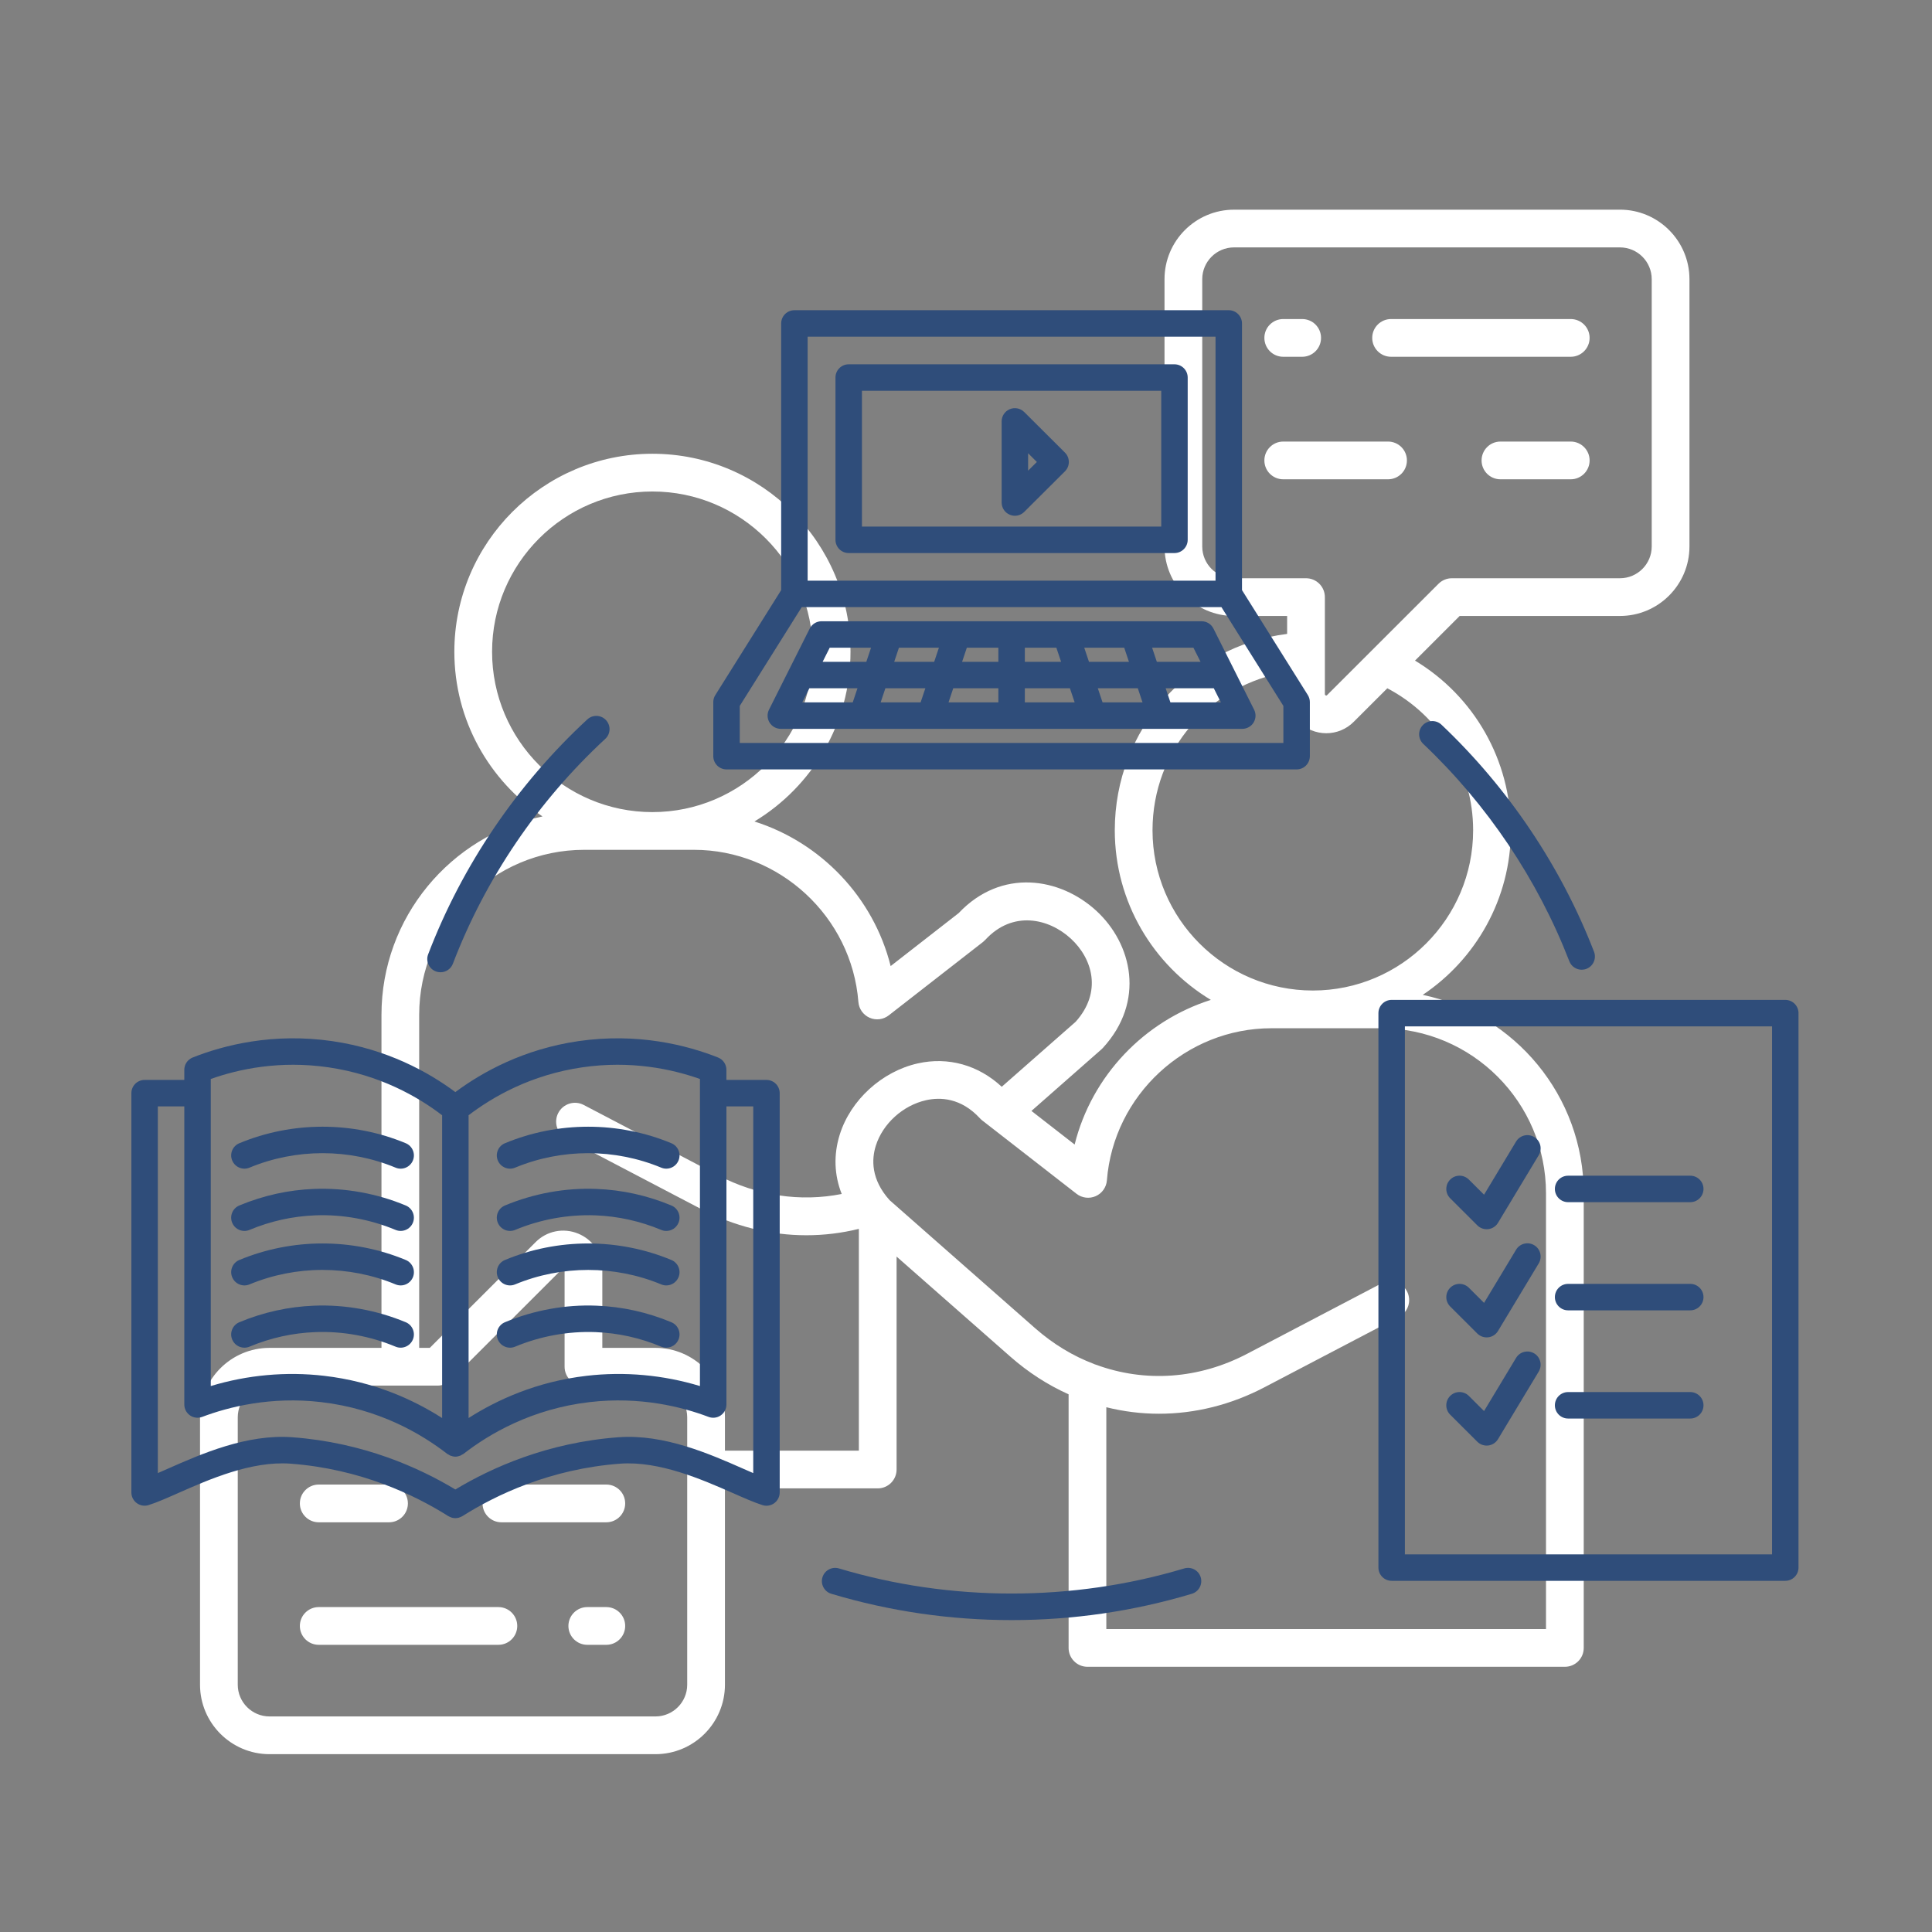
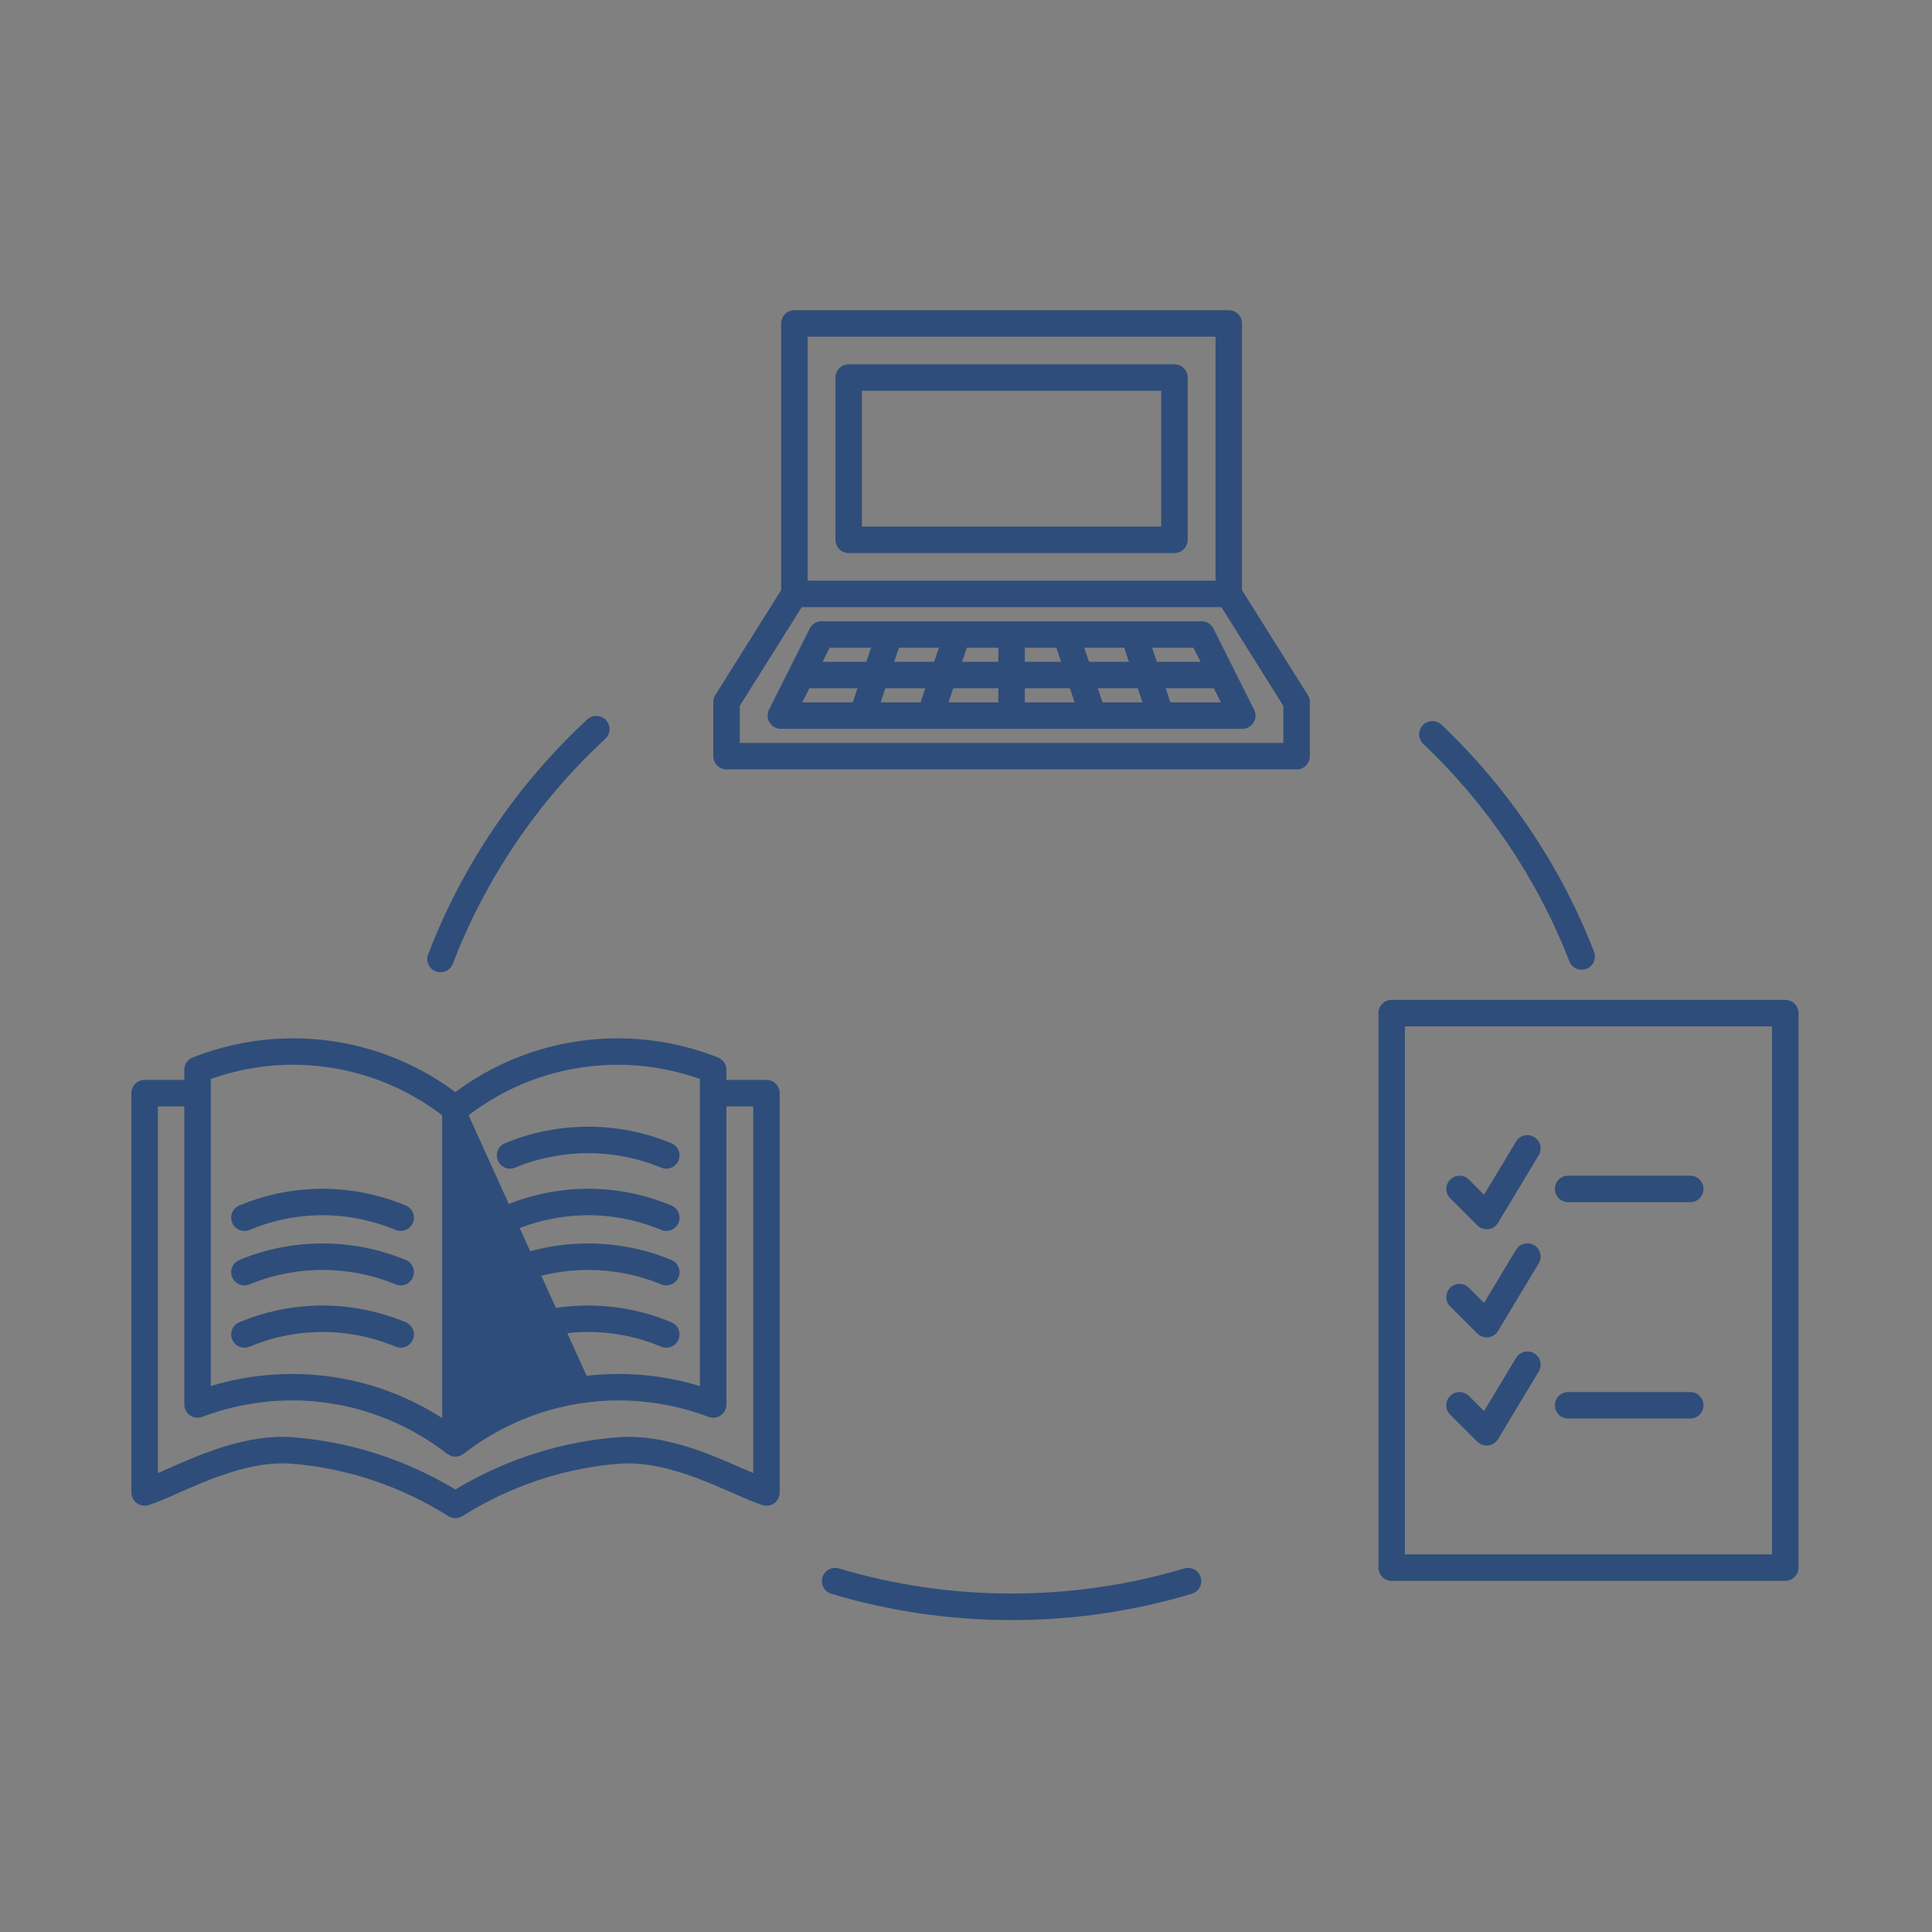
<svg xmlns="http://www.w3.org/2000/svg" width="500" zoomAndPan="magnify" viewBox="0 0 375 375" height="500" preserveAspectRatio="xMidYMid meet" version="1.2">
  <rect x="0" y="0" width="375" height="375" fill="#808080" stroke="none" />
  <defs>
    <clipPath id="e12161e89c">
-       <path d="M 38.844 40.59 L 328 40.59 L 328 340.59 L 38.844 340.59 Z M 38.844 40.59 " />
-     </clipPath>
+       </clipPath>
    <clipPath id="d49b0a2d39">
      <path d="M 267 194 L 349.445 194 L 349.445 307 L 267 307 Z M 267 194 " />
    </clipPath>
    <clipPath id="5ec3a503e2">
      <path d="M 25.445 201 L 152 201 L 152 295 L 25.445 295 Z M 25.445 201 " />
    </clipPath>
    <clipPath id="0eef2dd657">
      <path d="M 138 60.211 L 255 60.211 L 255 150 L 138 150 Z M 138 60.211 " />
    </clipPath>
    <clipPath id="93930f77f3">
      <path d="M 159 304 L 234 304 L 234 314.461 L 159 314.461 Z M 159 304 " />
    </clipPath>
  </defs>
  <g id="69e5e5e7f3">
    <g clip-rule="nonzero" clip-path="url(#e12161e89c)">
      <path style=" stroke:none;fill-rule:nonzero;fill:#ffffff;fill-opacity:1;" d="M 314.43 40.699 L 239.523 40.699 C 232.086 40.699 226.031 46.75 226.031 54.188 L 226.031 106.07 C 226.031 113.508 232.086 119.562 239.523 119.562 L 249.832 119.562 L 249.832 123.039 C 230.812 125.469 216.379 141.578 216.379 161.152 C 216.379 175.105 223.859 187.348 235.023 194.078 C 222.109 198.172 211.914 208.805 208.586 222.152 L 200.203 215.629 L 213.77 203.695 C 213.867 203.609 213.961 203.52 214.047 203.426 C 222.383 194.363 219.73 183.164 212.797 176.785 C 205.777 170.328 194.387 168.445 186.074 177.234 L 172.875 187.516 C 169.543 174.172 159.348 163.539 146.434 159.449 C 157.598 152.715 165.082 140.469 165.082 126.504 C 165.082 105.312 147.836 88.074 126.633 88.074 C 105.434 88.074 88.188 105.312 88.188 126.504 C 88.188 139.816 94.992 151.566 105.301 158.469 C 87.469 162.219 74.043 178.062 74.043 196.992 L 74.043 261.621 L 52.312 261.621 C 44.875 261.621 38.824 267.672 38.824 275.109 L 38.824 326.996 C 38.824 334.434 44.875 340.484 52.312 340.484 L 127.223 340.484 C 134.66 340.484 140.711 334.434 140.711 326.996 L 140.711 288.895 L 170.367 288.895 C 172.387 288.895 174.027 287.254 174.027 285.23 L 174.027 243.902 L 196.121 263.336 C 199.578 266.371 203.367 268.82 207.414 270.633 L 207.414 319.863 C 207.414 321.883 209.055 323.523 211.078 323.523 L 303.738 323.523 C 305.762 323.523 307.402 321.887 307.402 319.863 L 307.402 231.621 C 307.402 212.691 293.977 196.848 276.156 193.102 C 286.457 186.199 293.258 174.457 293.258 161.152 C 293.258 147.531 286.098 135.109 274.652 128.223 L 283.32 119.559 L 314.43 119.559 C 321.871 119.559 327.922 113.508 327.922 106.07 L 327.922 54.188 C 327.922 46.75 321.871 40.695 314.43 40.695 Z M 95.512 126.504 C 95.512 109.352 109.473 95.398 126.633 95.398 C 143.797 95.398 157.758 109.352 157.758 126.504 C 157.758 143.656 143.797 157.629 126.633 157.629 C 109.473 157.629 95.512 143.664 95.512 126.504 Z M 133.387 326.996 C 133.387 330.395 130.621 333.16 127.223 333.16 L 52.312 333.16 C 48.914 333.16 46.148 330.395 46.148 326.996 L 46.148 275.109 C 46.148 271.711 48.914 268.945 52.312 268.945 L 84.941 268.945 C 85.91 268.945 86.844 268.559 87.527 267.875 L 109.156 246.262 C 109.242 246.176 109.293 246.156 109.43 246.215 C 109.551 246.262 109.586 246.301 109.586 246.457 L 109.586 265.281 C 109.586 267.305 111.227 268.945 113.25 268.945 L 127.223 268.945 C 130.621 268.945 133.387 271.711 133.387 275.109 Z M 140.711 281.57 L 140.711 275.109 C 140.711 267.672 134.66 261.621 127.223 261.621 L 116.91 261.621 L 116.91 246.457 C 116.91 243.328 115.117 240.641 112.23 239.445 C 109.367 238.262 106.109 238.918 103.957 241.102 L 83.422 261.621 L 81.363 261.621 L 81.363 196.988 C 81.363 179.324 95.738 164.949 113.402 164.949 L 134.684 164.949 C 151.293 164.949 165.316 177.918 166.613 194.477 C 166.715 195.82 167.551 196.996 168.785 197.543 C 170.02 198.086 171.449 197.91 172.512 197.078 L 190.805 182.832 C 190.961 182.707 191.109 182.57 191.246 182.422 C 196.559 176.648 203.57 178.25 207.84 182.176 C 212.066 186.062 213.973 192.551 208.781 198.328 L 194.438 210.941 C 189.906 206.73 184.051 205.078 178.137 206.406 C 171.176 207.965 165.094 213.516 162.996 220.219 C 161.77 224.137 161.922 228.074 163.375 231.75 C 155.352 233.34 146.984 232.109 139.387 228.133 L 113.305 214.473 C 111.516 213.531 109.301 214.227 108.363 216.016 C 107.426 217.809 108.117 220.02 109.906 220.961 L 135.988 234.621 C 142.508 238.035 149.52 239.762 156.52 239.762 C 159.934 239.762 163.348 239.348 166.703 238.523 L 166.703 281.57 Z M 268.055 199.582 C 285.715 199.582 300.078 213.953 300.078 231.621 L 300.078 316.199 L 214.738 316.199 L 214.738 273.145 C 218.105 273.98 221.527 274.406 224.957 274.406 C 231.941 274.406 238.93 272.68 245.469 269.25 L 271.551 255.59 C 273.344 254.652 274.035 252.438 273.098 250.648 C 272.156 248.855 269.945 248.164 268.152 249.102 L 242.074 262.766 C 232.727 267.664 222.305 268.414 212.723 264.887 C 212.645 264.855 212.562 264.836 212.484 264.812 C 212.445 264.797 212.41 264.773 212.371 264.758 C 208.254 263.203 204.414 260.871 200.953 257.836 L 172.734 233.008 C 172.719 232.996 172.703 232.98 172.688 232.969 L 172.68 232.961 C 169.004 228.883 169.184 224.977 169.988 222.406 C 171.328 218.117 175.246 214.559 179.738 213.551 C 182.473 212.938 186.512 213.051 190.211 217.07 C 190.348 217.219 190.496 217.355 190.656 217.48 L 208.949 231.711 C 210.012 232.539 211.441 232.715 212.676 232.172 C 213.91 231.629 214.742 230.449 214.848 229.105 C 216.141 212.551 230.168 199.582 246.777 199.582 Z M 285.934 161.152 C 285.934 178.305 271.977 192.258 254.824 192.258 C 237.672 192.258 223.703 178.305 223.703 161.152 C 223.703 145.633 234.91 132.809 249.832 130.438 L 249.832 134.707 C 249.832 137.789 251.664 140.543 254.516 141.734 C 255.461 142.129 256.453 142.32 257.434 142.32 C 259.414 142.32 261.348 141.539 262.785 140.078 L 269.277 133.594 C 279.469 138.938 285.934 149.504 285.934 161.152 Z M 320.598 106.07 C 320.598 109.473 317.832 112.238 314.43 112.238 L 281.805 112.238 C 280.832 112.238 279.902 112.621 279.215 113.309 L 257.59 134.918 C 257.504 135.004 257.449 135.023 257.328 134.977 C 257.219 134.93 257.156 134.871 257.156 134.707 L 257.156 115.898 C 257.156 113.879 255.52 112.238 253.496 112.238 L 239.523 112.238 C 236.121 112.238 233.355 109.473 233.355 106.07 L 233.355 54.188 C 233.355 50.785 236.121 48.02 239.523 48.02 L 314.43 48.02 C 317.832 48.02 320.598 50.785 320.598 54.188 Z M 308.543 65.586 C 308.543 67.609 306.902 69.25 304.879 69.25 L 270.008 69.25 C 267.984 69.25 266.348 67.609 266.348 65.586 C 266.348 63.562 267.984 61.926 270.008 61.926 L 304.879 61.926 C 306.902 61.926 308.543 63.562 308.543 65.586 Z M 245.414 65.586 C 245.414 63.562 247.051 61.926 249.074 61.926 L 252.754 61.926 C 254.777 61.926 256.414 63.562 256.414 65.586 C 256.414 67.609 254.777 69.25 252.754 69.25 L 249.074 69.25 C 247.051 69.25 245.414 67.609 245.414 65.586 Z M 273.082 89.371 C 273.082 91.391 271.445 93.031 269.422 93.031 L 249.074 93.031 C 247.051 93.031 245.414 91.395 245.414 89.371 C 245.414 87.348 247.051 85.707 249.074 85.707 L 269.422 85.707 C 271.441 85.707 273.082 87.348 273.082 89.371 Z M 308.543 89.371 C 308.543 91.391 306.902 93.031 304.879 93.031 L 291.234 93.031 C 289.211 93.031 287.574 91.395 287.574 89.371 C 287.574 87.348 289.211 85.707 291.234 85.707 L 304.879 85.707 C 306.902 85.707 308.543 87.348 308.543 89.371 Z M 100.398 315.598 C 100.398 317.617 98.758 319.258 96.738 319.258 L 61.863 319.258 C 59.844 319.258 58.203 317.617 58.203 315.598 C 58.203 313.574 59.844 311.934 61.863 311.934 L 96.738 311.934 C 98.758 311.934 100.398 313.574 100.398 315.598 Z M 121.348 315.598 C 121.348 317.617 119.711 319.258 117.688 319.258 L 113.992 319.258 C 111.969 319.258 110.328 317.617 110.328 315.598 C 110.328 313.574 111.969 311.934 113.992 311.934 L 117.688 311.934 C 119.711 311.934 121.348 313.574 121.348 315.598 Z M 121.348 291.812 C 121.348 293.836 119.711 295.477 117.688 295.477 L 97.324 295.477 C 95.301 295.477 93.66 293.836 93.66 291.812 C 93.66 289.789 95.301 288.152 97.324 288.152 L 117.688 288.152 C 119.711 288.152 121.348 289.789 121.348 291.812 Z M 58.203 291.812 C 58.203 289.789 59.844 288.152 61.863 288.152 L 75.512 288.152 C 77.531 288.152 79.172 289.789 79.172 291.812 C 79.172 293.836 77.531 295.477 75.512 295.477 L 61.863 295.477 C 59.844 295.477 58.203 293.836 58.203 291.812 Z M 58.203 291.812 " />
    </g>
    <g clip-rule="nonzero" clip-path="url(#d49b0a2d39)">
      <path style=" stroke:none;fill-rule:nonzero;fill:#2f4d7a;fill-opacity:1;" d="M 346.523 194.078 L 270.117 194.078 C 268.703 194.078 267.551 195.23 267.551 196.648 L 267.551 304.266 C 267.551 305.684 268.703 306.836 270.117 306.836 L 346.523 306.836 C 347.941 306.836 349.09 305.684 349.09 304.266 L 349.09 196.648 C 349.09 195.23 347.941 194.078 346.523 194.078 Z M 343.953 301.699 L 272.688 301.699 L 272.688 199.215 L 343.953 199.215 Z M 343.953 301.699 " />
    </g>
    <path style=" stroke:none;fill-rule:nonzero;fill:#2f4d7a;fill-opacity:1;" d="M 286.746 237.84 C 287.23 238.324 287.883 238.59 288.562 238.59 C 288.668 238.59 288.773 238.586 288.879 238.574 C 289.66 238.477 290.355 238.027 290.762 237.348 L 298.668 224.223 C 299.398 223.008 299.008 221.43 297.793 220.699 C 296.582 219.965 295 220.359 294.27 221.57 L 288.055 231.891 L 285.105 228.953 C 284.102 227.949 282.473 227.949 281.477 228.961 C 280.473 229.965 280.477 231.59 281.484 232.59 Z M 286.746 237.84 " />
    <path style=" stroke:none;fill-rule:nonzero;fill:#2f4d7a;fill-opacity:1;" d="M 304.367 233.34 L 328.082 233.34 C 329.496 233.34 330.648 232.188 330.648 230.77 C 330.648 229.352 329.496 228.203 328.082 228.203 L 304.367 228.203 C 302.949 228.203 301.801 229.352 301.801 230.77 C 301.801 232.188 302.949 233.34 304.367 233.34 Z M 304.367 233.34 " />
    <path style=" stroke:none;fill-rule:nonzero;fill:#2f4d7a;fill-opacity:1;" d="M 286.746 258.84 C 287.23 259.32 287.883 259.586 288.562 259.586 C 288.668 259.586 288.773 259.582 288.879 259.57 C 289.66 259.473 290.355 259.023 290.762 258.344 L 298.668 245.223 C 299.398 244.008 299.008 242.426 297.793 241.695 C 296.582 240.961 295 241.355 294.27 242.57 L 288.055 252.887 L 285.105 249.949 C 284.102 248.949 282.473 248.949 281.477 249.957 C 280.473 250.961 280.477 252.586 281.484 253.59 Z M 286.746 258.84 " />
-     <path style=" stroke:none;fill-rule:nonzero;fill:#2f4d7a;fill-opacity:1;" d="M 304.367 254.336 L 328.082 254.336 C 329.496 254.336 330.648 253.184 330.648 251.77 C 330.648 250.352 329.496 249.199 328.082 249.199 L 304.367 249.199 C 302.949 249.199 301.801 250.352 301.801 251.77 C 301.801 253.184 302.949 254.336 304.367 254.336 Z M 304.367 254.336 " />
    <path style=" stroke:none;fill-rule:nonzero;fill:#2f4d7a;fill-opacity:1;" d="M 286.746 279.84 C 287.234 280.32 287.887 280.586 288.562 280.586 C 288.668 280.586 288.773 280.582 288.875 280.57 C 289.656 280.473 290.355 280.023 290.758 279.344 L 298.664 266.223 C 299.395 265.008 299.008 263.426 297.793 262.695 C 296.578 261.961 294.996 262.355 294.266 263.57 L 288.051 273.887 L 285.105 270.945 C 284.102 269.945 282.473 269.949 281.473 270.953 C 280.473 271.957 280.473 273.582 281.477 274.586 Z M 286.746 279.84 " />
    <path style=" stroke:none;fill-rule:nonzero;fill:#2f4d7a;fill-opacity:1;" d="M 304.367 275.336 L 328.082 275.336 C 329.496 275.336 330.648 274.184 330.648 272.77 C 330.648 271.352 329.496 270.199 328.082 270.199 L 304.367 270.199 C 302.949 270.199 301.801 271.352 301.801 272.77 C 301.801 274.184 302.949 275.336 304.367 275.336 Z M 304.367 275.336 " />
-     <path style=" stroke:none;fill-rule:nonzero;fill:#2f4d7a;fill-opacity:1;" d="M 47.441 226.84 C 47.766 226.84 48.102 226.773 48.422 226.641 C 57.457 222.891 67.754 222.891 76.785 226.641 C 78.09 227.188 79.598 226.566 80.141 225.254 C 80.684 223.945 80.062 222.441 78.754 221.898 C 68.473 217.625 56.746 217.625 46.457 221.898 C 45.145 222.438 44.523 223.945 45.07 225.254 C 45.477 226.238 46.434 226.84 47.441 226.84 Z M 47.441 226.84 " />
    <path style=" stroke:none;fill-rule:nonzero;fill:#2f4d7a;fill-opacity:1;" d="M 47.441 238.926 C 47.77 238.926 48.105 238.859 48.43 238.723 C 52.508 237.02 56.797 236.07 61.184 235.898 C 66.461 235.688 71.855 236.672 76.777 238.723 C 78.082 239.27 79.59 238.652 80.137 237.344 C 80.684 236.031 80.066 234.531 78.758 233.984 C 73.148 231.645 67.008 230.539 60.988 230.766 C 55.988 230.957 51.094 232.043 46.449 233.984 C 45.137 234.531 44.523 236.035 45.07 237.344 C 45.484 238.332 46.434 238.926 47.441 238.926 Z M 47.441 238.926 " />
    <path style=" stroke:none;fill-rule:nonzero;fill:#2f4d7a;fill-opacity:1;" d="M 78.754 244.559 C 68.473 240.289 56.746 240.285 46.457 244.559 C 45.145 245.102 44.523 246.605 45.07 247.914 C 45.48 248.902 46.434 249.5 47.441 249.5 C 47.77 249.5 48.105 249.438 48.426 249.301 C 57.461 245.551 67.758 245.555 76.785 249.301 C 78.094 249.848 79.598 249.227 80.145 247.914 C 80.684 246.605 80.062 245.102 78.754 244.559 Z M 78.754 244.559 " />
    <path style=" stroke:none;fill-rule:nonzero;fill:#2f4d7a;fill-opacity:1;" d="M 47.441 261.586 C 47.77 261.586 48.105 261.523 48.43 261.387 C 52.504 259.68 56.797 258.73 61.184 258.562 C 66.461 258.352 71.855 259.332 76.777 261.387 C 78.082 261.934 79.59 261.312 80.137 260.004 C 80.684 258.695 80.066 257.191 78.758 256.645 C 73.148 254.309 67.008 253.191 60.988 253.43 C 55.984 253.621 51.09 254.707 46.449 256.648 C 45.137 257.195 44.523 258.699 45.07 260.008 C 45.484 260.992 46.434 261.586 47.441 261.586 Z M 47.441 261.586 " />
    <g clip-rule="nonzero" clip-path="url(#5ec3a503e2)">
-       <path style=" stroke:none;fill-rule:nonzero;fill:#2f4d7a;fill-opacity:1;" d="M 148.773 209.613 L 140.996 209.613 L 140.996 207.648 C 140.996 206.598 140.355 205.652 139.375 205.262 C 133.387 202.887 123.824 200.41 112.277 202.082 C 101.621 203.637 93.617 208.082 88.383 211.973 C 83.156 208.082 75.148 203.637 64.488 202.082 C 52.945 200.41 43.383 202.887 37.395 205.262 C 36.414 205.652 35.773 206.598 35.773 207.648 L 35.773 209.613 L 28.066 209.613 C 26.648 209.613 25.5 210.766 25.5 212.184 L 25.5 289.688 C 25.5 290.504 25.891 291.273 26.551 291.758 C 27.211 292.242 28.062 292.387 28.84 292.137 C 30.445 291.633 32.387 290.773 34.633 289.781 C 40.602 287.145 48.781 283.547 56.348 284.094 C 69.984 285.102 80.547 290.191 87.012 294.277 C 87.035 294.293 87.062 294.297 87.086 294.312 C 87.223 294.391 87.363 294.449 87.512 294.504 C 87.582 294.531 87.648 294.566 87.719 294.586 C 87.922 294.637 88.129 294.668 88.34 294.672 C 88.352 294.672 88.367 294.676 88.383 294.676 C 88.383 294.676 88.387 294.676 88.387 294.676 C 88.398 294.676 88.414 294.672 88.43 294.672 C 88.637 294.668 88.848 294.637 89.051 294.586 C 89.121 294.566 89.184 294.531 89.254 294.504 C 89.402 294.449 89.547 294.395 89.684 294.312 C 89.707 294.301 89.734 294.293 89.758 294.277 C 96.219 290.191 106.785 285.102 120.418 284.094 C 128.008 283.559 136.223 287.152 142.223 289.793 C 144.469 290.781 146.406 291.637 148 292.141 C 148.785 292.391 149.633 292.246 150.293 291.762 C 150.949 291.273 151.34 290.504 151.34 289.688 L 151.34 212.184 C 151.34 210.766 150.191 209.613 148.773 209.613 Z M 113.02 207.168 C 122.449 205.793 130.422 207.5 135.859 209.43 L 135.859 269.031 C 128.75 266.875 121.219 266.188 113.867 267.043 C 104.156 268.172 96.477 271.711 90.953 275.238 L 90.953 216.469 C 95.656 212.879 103.047 208.621 113.02 207.168 Z M 40.91 209.43 C 46.344 207.5 54.309 205.793 63.75 207.168 C 73.723 208.621 81.113 212.879 85.816 216.469 L 85.816 275.238 C 80.293 271.707 72.613 268.172 62.898 267.043 C 55.555 266.191 48.023 266.875 40.91 269.031 Z M 146.203 285.926 C 145.602 285.664 144.957 285.387 144.289 285.09 C 137.797 282.23 128.898 278.305 120.039 278.969 C 106.242 279.992 95.418 284.875 88.383 289.109 C 81.348 284.871 70.523 279.988 56.73 278.969 C 47.891 278.312 39.023 282.227 32.559 285.082 C 31.883 285.379 31.242 285.664 30.637 285.926 L 30.637 214.75 L 35.773 214.75 L 35.773 272.617 C 35.773 273.461 36.188 274.25 36.883 274.73 C 37.578 275.211 38.461 275.312 39.25 275.016 C 44.367 273.082 52.523 271.008 62.309 272.145 C 73.555 273.449 81.836 278.332 86.809 282.199 C 86.91 282.273 87.027 282.312 87.137 282.371 C 87.207 282.41 87.258 282.469 87.332 282.5 C 87.379 282.52 87.422 282.535 87.473 282.551 C 87.77 282.664 88.074 282.738 88.387 282.738 C 88.699 282.738 89.004 282.664 89.301 282.551 C 89.352 282.535 89.395 282.52 89.441 282.5 C 89.516 282.465 89.566 282.41 89.637 282.371 C 89.746 282.312 89.859 282.273 89.965 282.199 C 94.934 278.332 103.219 273.449 114.465 272.145 C 124.254 271.008 132.402 273.078 137.523 275.016 C 138.312 275.316 139.199 275.211 139.891 274.73 C 140.586 274.25 141 273.461 141 272.617 L 141 214.75 L 146.203 214.75 Z M 146.203 285.926 " />
+       <path style=" stroke:none;fill-rule:nonzero;fill:#2f4d7a;fill-opacity:1;" d="M 148.773 209.613 L 140.996 209.613 L 140.996 207.648 C 140.996 206.598 140.355 205.652 139.375 205.262 C 133.387 202.887 123.824 200.41 112.277 202.082 C 101.621 203.637 93.617 208.082 88.383 211.973 C 83.156 208.082 75.148 203.637 64.488 202.082 C 52.945 200.41 43.383 202.887 37.395 205.262 C 36.414 205.652 35.773 206.598 35.773 207.648 L 35.773 209.613 L 28.066 209.613 C 26.648 209.613 25.5 210.766 25.5 212.184 L 25.5 289.688 C 25.5 290.504 25.891 291.273 26.551 291.758 C 27.211 292.242 28.062 292.387 28.84 292.137 C 30.445 291.633 32.387 290.773 34.633 289.781 C 40.602 287.145 48.781 283.547 56.348 284.094 C 69.984 285.102 80.547 290.191 87.012 294.277 C 87.035 294.293 87.062 294.297 87.086 294.312 C 87.223 294.391 87.363 294.449 87.512 294.504 C 87.582 294.531 87.648 294.566 87.719 294.586 C 87.922 294.637 88.129 294.668 88.34 294.672 C 88.352 294.672 88.367 294.676 88.383 294.676 C 88.383 294.676 88.387 294.676 88.387 294.676 C 88.398 294.676 88.414 294.672 88.43 294.672 C 88.637 294.668 88.848 294.637 89.051 294.586 C 89.121 294.566 89.184 294.531 89.254 294.504 C 89.402 294.449 89.547 294.395 89.684 294.312 C 89.707 294.301 89.734 294.293 89.758 294.277 C 96.219 290.191 106.785 285.102 120.418 284.094 C 128.008 283.559 136.223 287.152 142.223 289.793 C 144.469 290.781 146.406 291.637 148 292.141 C 148.785 292.391 149.633 292.246 150.293 291.762 C 150.949 291.273 151.34 290.504 151.34 289.688 L 151.34 212.184 C 151.34 210.766 150.191 209.613 148.773 209.613 Z M 113.02 207.168 C 122.449 205.793 130.422 207.5 135.859 209.43 L 135.859 269.031 C 128.75 266.875 121.219 266.188 113.867 267.043 L 90.953 216.469 C 95.656 212.879 103.047 208.621 113.02 207.168 Z M 40.91 209.43 C 46.344 207.5 54.309 205.793 63.75 207.168 C 73.723 208.621 81.113 212.879 85.816 216.469 L 85.816 275.238 C 80.293 271.707 72.613 268.172 62.898 267.043 C 55.555 266.191 48.023 266.875 40.91 269.031 Z M 146.203 285.926 C 145.602 285.664 144.957 285.387 144.289 285.09 C 137.797 282.23 128.898 278.305 120.039 278.969 C 106.242 279.992 95.418 284.875 88.383 289.109 C 81.348 284.871 70.523 279.988 56.73 278.969 C 47.891 278.312 39.023 282.227 32.559 285.082 C 31.883 285.379 31.242 285.664 30.637 285.926 L 30.637 214.75 L 35.773 214.75 L 35.773 272.617 C 35.773 273.461 36.188 274.25 36.883 274.73 C 37.578 275.211 38.461 275.312 39.25 275.016 C 44.367 273.082 52.523 271.008 62.309 272.145 C 73.555 273.449 81.836 278.332 86.809 282.199 C 86.91 282.273 87.027 282.312 87.137 282.371 C 87.207 282.41 87.258 282.469 87.332 282.5 C 87.379 282.52 87.422 282.535 87.473 282.551 C 87.77 282.664 88.074 282.738 88.387 282.738 C 88.699 282.738 89.004 282.664 89.301 282.551 C 89.352 282.535 89.395 282.52 89.441 282.5 C 89.516 282.465 89.566 282.41 89.637 282.371 C 89.746 282.312 89.859 282.273 89.965 282.199 C 94.934 278.332 103.219 273.449 114.465 272.145 C 124.254 271.008 132.402 273.078 137.523 275.016 C 138.312 275.316 139.199 275.211 139.891 274.73 C 140.586 274.25 141 273.461 141 272.617 L 141 214.75 L 146.203 214.75 Z M 146.203 285.926 " />
    </g>
    <path style=" stroke:none;fill-rule:nonzero;fill:#2f4d7a;fill-opacity:1;" d="M 99.98 226.641 C 109.012 222.891 119.309 222.891 128.344 226.641 C 128.664 226.773 128.996 226.84 129.324 226.84 C 130.332 226.84 131.289 226.242 131.699 225.254 C 132.242 223.945 131.621 222.441 130.312 221.898 C 120.023 217.625 108.297 217.629 98.016 221.898 C 96.703 222.438 96.082 223.945 96.629 225.254 C 97.172 226.562 98.68 227.188 99.98 226.641 Z M 99.98 226.641 " />
    <path style=" stroke:none;fill-rule:nonzero;fill:#2f4d7a;fill-opacity:1;" d="M 99.988 238.723 C 104.91 236.672 110.297 235.703 115.582 235.898 C 119.969 236.07 124.258 237.02 128.336 238.723 C 128.66 238.859 128.996 238.926 129.324 238.926 C 130.332 238.926 131.285 238.332 131.695 237.344 C 132.242 236.039 131.629 234.531 130.316 233.984 C 125.672 232.043 120.777 230.961 115.777 230.77 C 109.758 230.527 103.613 231.645 98.008 233.984 C 96.699 234.527 96.082 236.031 96.629 237.344 C 97.176 238.652 98.684 239.273 99.988 238.723 Z M 99.988 238.723 " />
    <path style=" stroke:none;fill-rule:nonzero;fill:#2f4d7a;fill-opacity:1;" d="M 99.98 249.301 C 109.012 245.555 119.309 245.555 128.344 249.301 C 128.664 249.438 128.996 249.5 129.324 249.5 C 130.332 249.5 131.289 248.902 131.699 247.914 C 132.242 246.605 131.621 245.102 130.312 244.559 C 120.023 240.289 108.297 240.289 98.016 244.559 C 96.703 245.102 96.082 246.605 96.629 247.914 C 97.172 249.227 98.68 249.848 99.98 249.301 Z M 99.98 249.301 " />
    <path style=" stroke:none;fill-rule:nonzero;fill:#2f4d7a;fill-opacity:1;" d="M 130.316 256.648 C 125.676 254.707 120.781 253.621 115.777 253.43 C 109.758 253.184 103.613 254.309 98.008 256.645 C 96.699 257.188 96.082 258.695 96.629 260.004 C 97.172 261.312 98.68 261.938 99.988 261.387 C 104.91 259.336 110.297 258.359 115.582 258.562 C 119.969 258.73 124.262 259.68 128.336 261.387 C 128.66 261.523 128.996 261.586 129.324 261.586 C 130.332 261.586 131.285 260.992 131.695 260.008 C 132.242 258.699 131.629 257.195 130.316 256.648 Z M 130.316 256.648 " />
-     <path style=" stroke:none;fill-rule:nonzero;fill:#2f4d7a;fill-opacity:1;" d="M 196 99.91 C 196.32 100.043 196.652 100.109 196.988 100.109 C 197.652 100.109 198.309 99.848 198.801 99.359 L 206.707 91.484 C 207.188 91.004 207.461 90.352 207.461 89.668 C 207.461 88.984 207.188 88.328 206.707 87.848 L 198.801 79.973 C 198.062 79.238 196.957 79.023 196.004 79.418 C 195.043 79.816 194.418 80.754 194.418 81.789 L 194.418 97.539 C 194.418 98.578 195.043 99.512 196 99.91 Z M 199.555 87.977 L 201.254 89.668 L 199.555 91.355 Z M 199.555 87.977 " />
    <path style=" stroke:none;fill-rule:nonzero;fill:#2f4d7a;fill-opacity:1;" d="M 235.527 122 C 235.094 121.133 234.207 120.586 233.23 120.586 L 159.465 120.586 C 158.492 120.586 157.605 121.133 157.168 122 L 149.262 137.75 C 148.863 138.543 148.902 139.492 149.371 140.25 C 149.84 141.008 150.664 141.469 151.555 141.469 L 167.355 141.469 C 167.359 141.469 167.359 141.469 167.363 141.469 C 167.367 141.469 167.367 141.469 167.371 141.469 L 180.527 141.469 C 180.531 141.469 180.531 141.469 180.535 141.469 C 180.539 141.469 180.539 141.469 180.543 141.469 L 212.141 141.469 C 212.145 141.469 212.148 141.469 212.148 141.469 C 212.152 141.469 212.156 141.469 212.156 141.469 L 225.312 141.469 C 225.316 141.469 225.32 141.469 225.32 141.469 C 225.324 141.469 225.328 141.469 225.328 141.469 L 241.129 141.469 C 242.02 141.469 242.848 141.008 243.316 140.25 C 243.781 139.492 243.824 138.543 243.422 137.75 Z M 233.023 128.461 L 224.543 128.461 L 223.625 125.723 L 231.645 125.723 Z M 214.004 136.332 L 213.086 133.594 L 220.848 133.594 L 221.762 136.332 Z M 170.934 136.332 L 171.852 133.594 L 179.609 133.594 L 178.691 136.332 Z M 182.242 125.719 L 181.324 128.457 L 173.566 128.457 L 174.484 125.719 Z M 185.023 133.594 L 193.781 133.594 L 193.781 136.332 L 184.109 136.332 Z M 198.918 133.594 L 207.672 133.594 L 208.59 136.332 L 198.918 136.332 Z M 198.918 125.719 L 205.039 125.719 L 205.957 128.457 L 198.918 128.457 Z M 211.371 128.461 L 210.453 125.723 L 218.211 125.723 L 219.129 128.461 Z M 193.781 128.461 L 186.742 128.461 L 187.66 125.723 L 193.781 125.723 Z M 169.07 125.719 L 168.152 128.457 L 159.672 128.457 L 161.047 125.719 Z M 157.098 133.594 L 166.434 133.594 L 165.516 136.332 L 155.719 136.332 Z M 227.176 136.332 L 226.258 133.594 L 235.598 133.594 L 236.973 136.332 Z M 227.176 136.332 " />
    <g clip-rule="nonzero" clip-path="url(#0eef2dd657)">
      <path style=" stroke:none;fill-rule:nonzero;fill:#2f4d7a;fill-opacity:1;" d="M 241.07 114.539 L 241.07 62.781 C 241.07 61.363 239.918 60.211 238.504 60.211 L 154.195 60.211 C 152.777 60.211 151.625 61.363 151.625 62.781 L 151.625 114.539 L 138.844 134.914 C 138.586 135.32 138.449 135.793 138.449 136.277 L 138.449 146.773 C 138.449 148.191 139.602 149.344 141.02 149.344 L 251.676 149.344 C 253.094 149.344 254.242 148.191 254.242 146.773 L 254.242 136.277 C 254.242 135.793 254.105 135.32 253.848 134.914 Z M 156.762 65.348 L 235.934 65.348 L 235.934 112.707 L 156.762 112.707 Z M 249.105 144.207 L 143.586 144.207 L 143.586 137.016 L 155.613 117.844 L 237.078 117.844 L 249.102 137.016 L 249.102 144.207 Z M 249.105 144.207 " />
    </g>
    <path style=" stroke:none;fill-rule:nonzero;fill:#2f4d7a;fill-opacity:1;" d="M 227.961 70.711 L 164.73 70.711 C 163.312 70.711 162.164 71.863 162.164 73.277 L 162.164 104.777 C 162.164 106.195 163.312 107.348 164.73 107.348 L 227.961 107.348 C 229.379 107.348 230.531 106.195 230.531 104.777 L 230.531 73.277 C 230.531 71.863 229.383 70.711 227.961 70.711 Z M 225.395 102.211 L 167.301 102.211 L 167.301 75.848 L 225.395 75.848 Z M 225.395 102.211 " />
    <path style=" stroke:none;fill-rule:nonzero;fill:#2f4d7a;fill-opacity:1;" d="M 84.586 188.547 C 84.891 188.664 85.195 188.715 85.504 188.715 C 86.535 188.715 87.512 188.086 87.902 187.062 C 94.203 170.57 104.434 155.473 117.488 143.41 C 118.531 142.445 118.594 140.824 117.629 139.781 C 116.664 138.734 115.043 138.672 114 139.637 C 100.371 152.234 89.688 168 83.105 185.227 C 82.594 186.555 83.262 188.039 84.586 188.547 Z M 84.586 188.547 " />
    <g clip-rule="nonzero" clip-path="url(#93930f77f3)">
      <path style=" stroke:none;fill-rule:nonzero;fill:#2f4d7a;fill-opacity:1;" d="M 229.859 304.43 C 208.215 310.93 184.484 310.93 162.836 304.43 C 161.473 304.031 160.047 304.797 159.637 306.152 C 159.227 307.512 160 308.941 161.355 309.352 C 172.66 312.742 184.434 314.461 196.348 314.461 C 208.262 314.461 220.035 312.742 231.336 309.352 C 232.695 308.941 233.465 307.512 233.059 306.152 C 232.648 304.793 231.23 304.031 229.859 304.43 Z M 229.859 304.43 " />
    </g>
    <path style=" stroke:none;fill-rule:nonzero;fill:#2f4d7a;fill-opacity:1;" d="M 304.605 186.578 C 305 187.598 305.973 188.223 307.004 188.223 C 307.312 188.223 307.625 188.168 307.93 188.047 C 309.254 187.539 309.91 186.047 309.398 184.727 C 302.992 168.18 292.754 152.941 279.789 140.664 C 278.758 139.691 277.137 139.73 276.156 140.762 C 275.18 141.793 275.227 143.418 276.258 144.395 C 288.672 156.148 298.473 170.738 304.605 186.578 Z M 304.605 186.578 " />
  </g>
</svg>